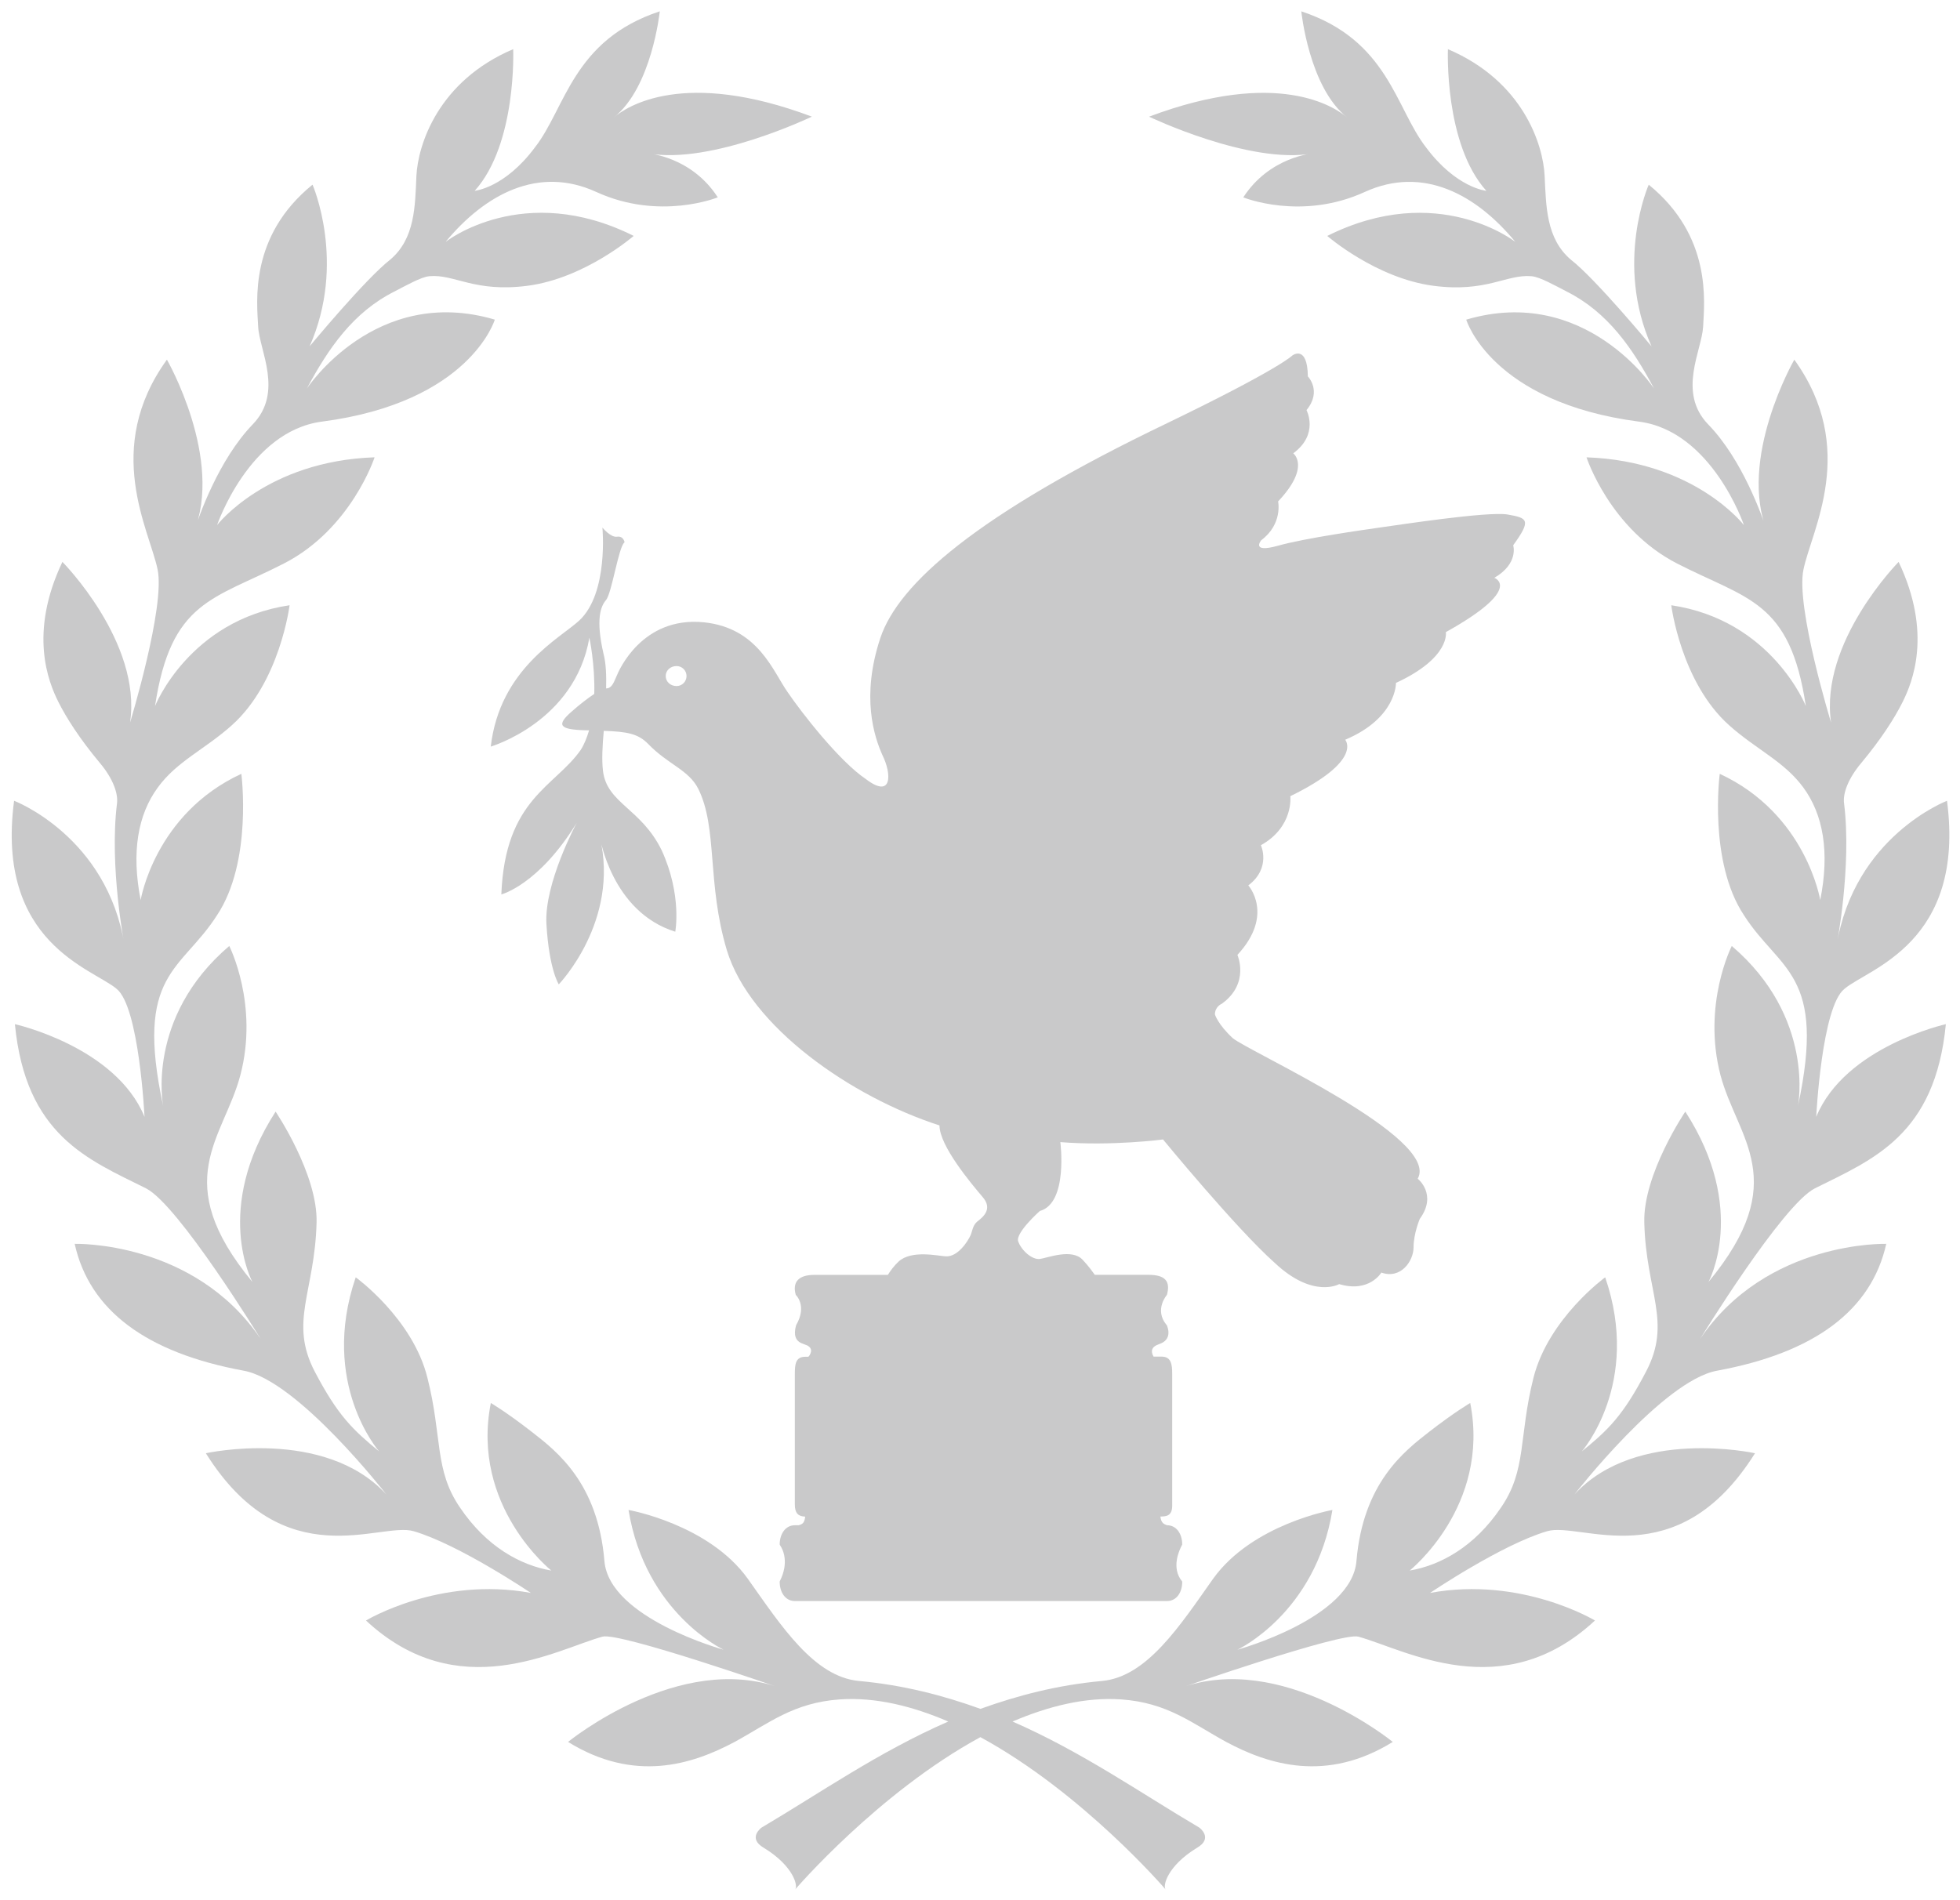
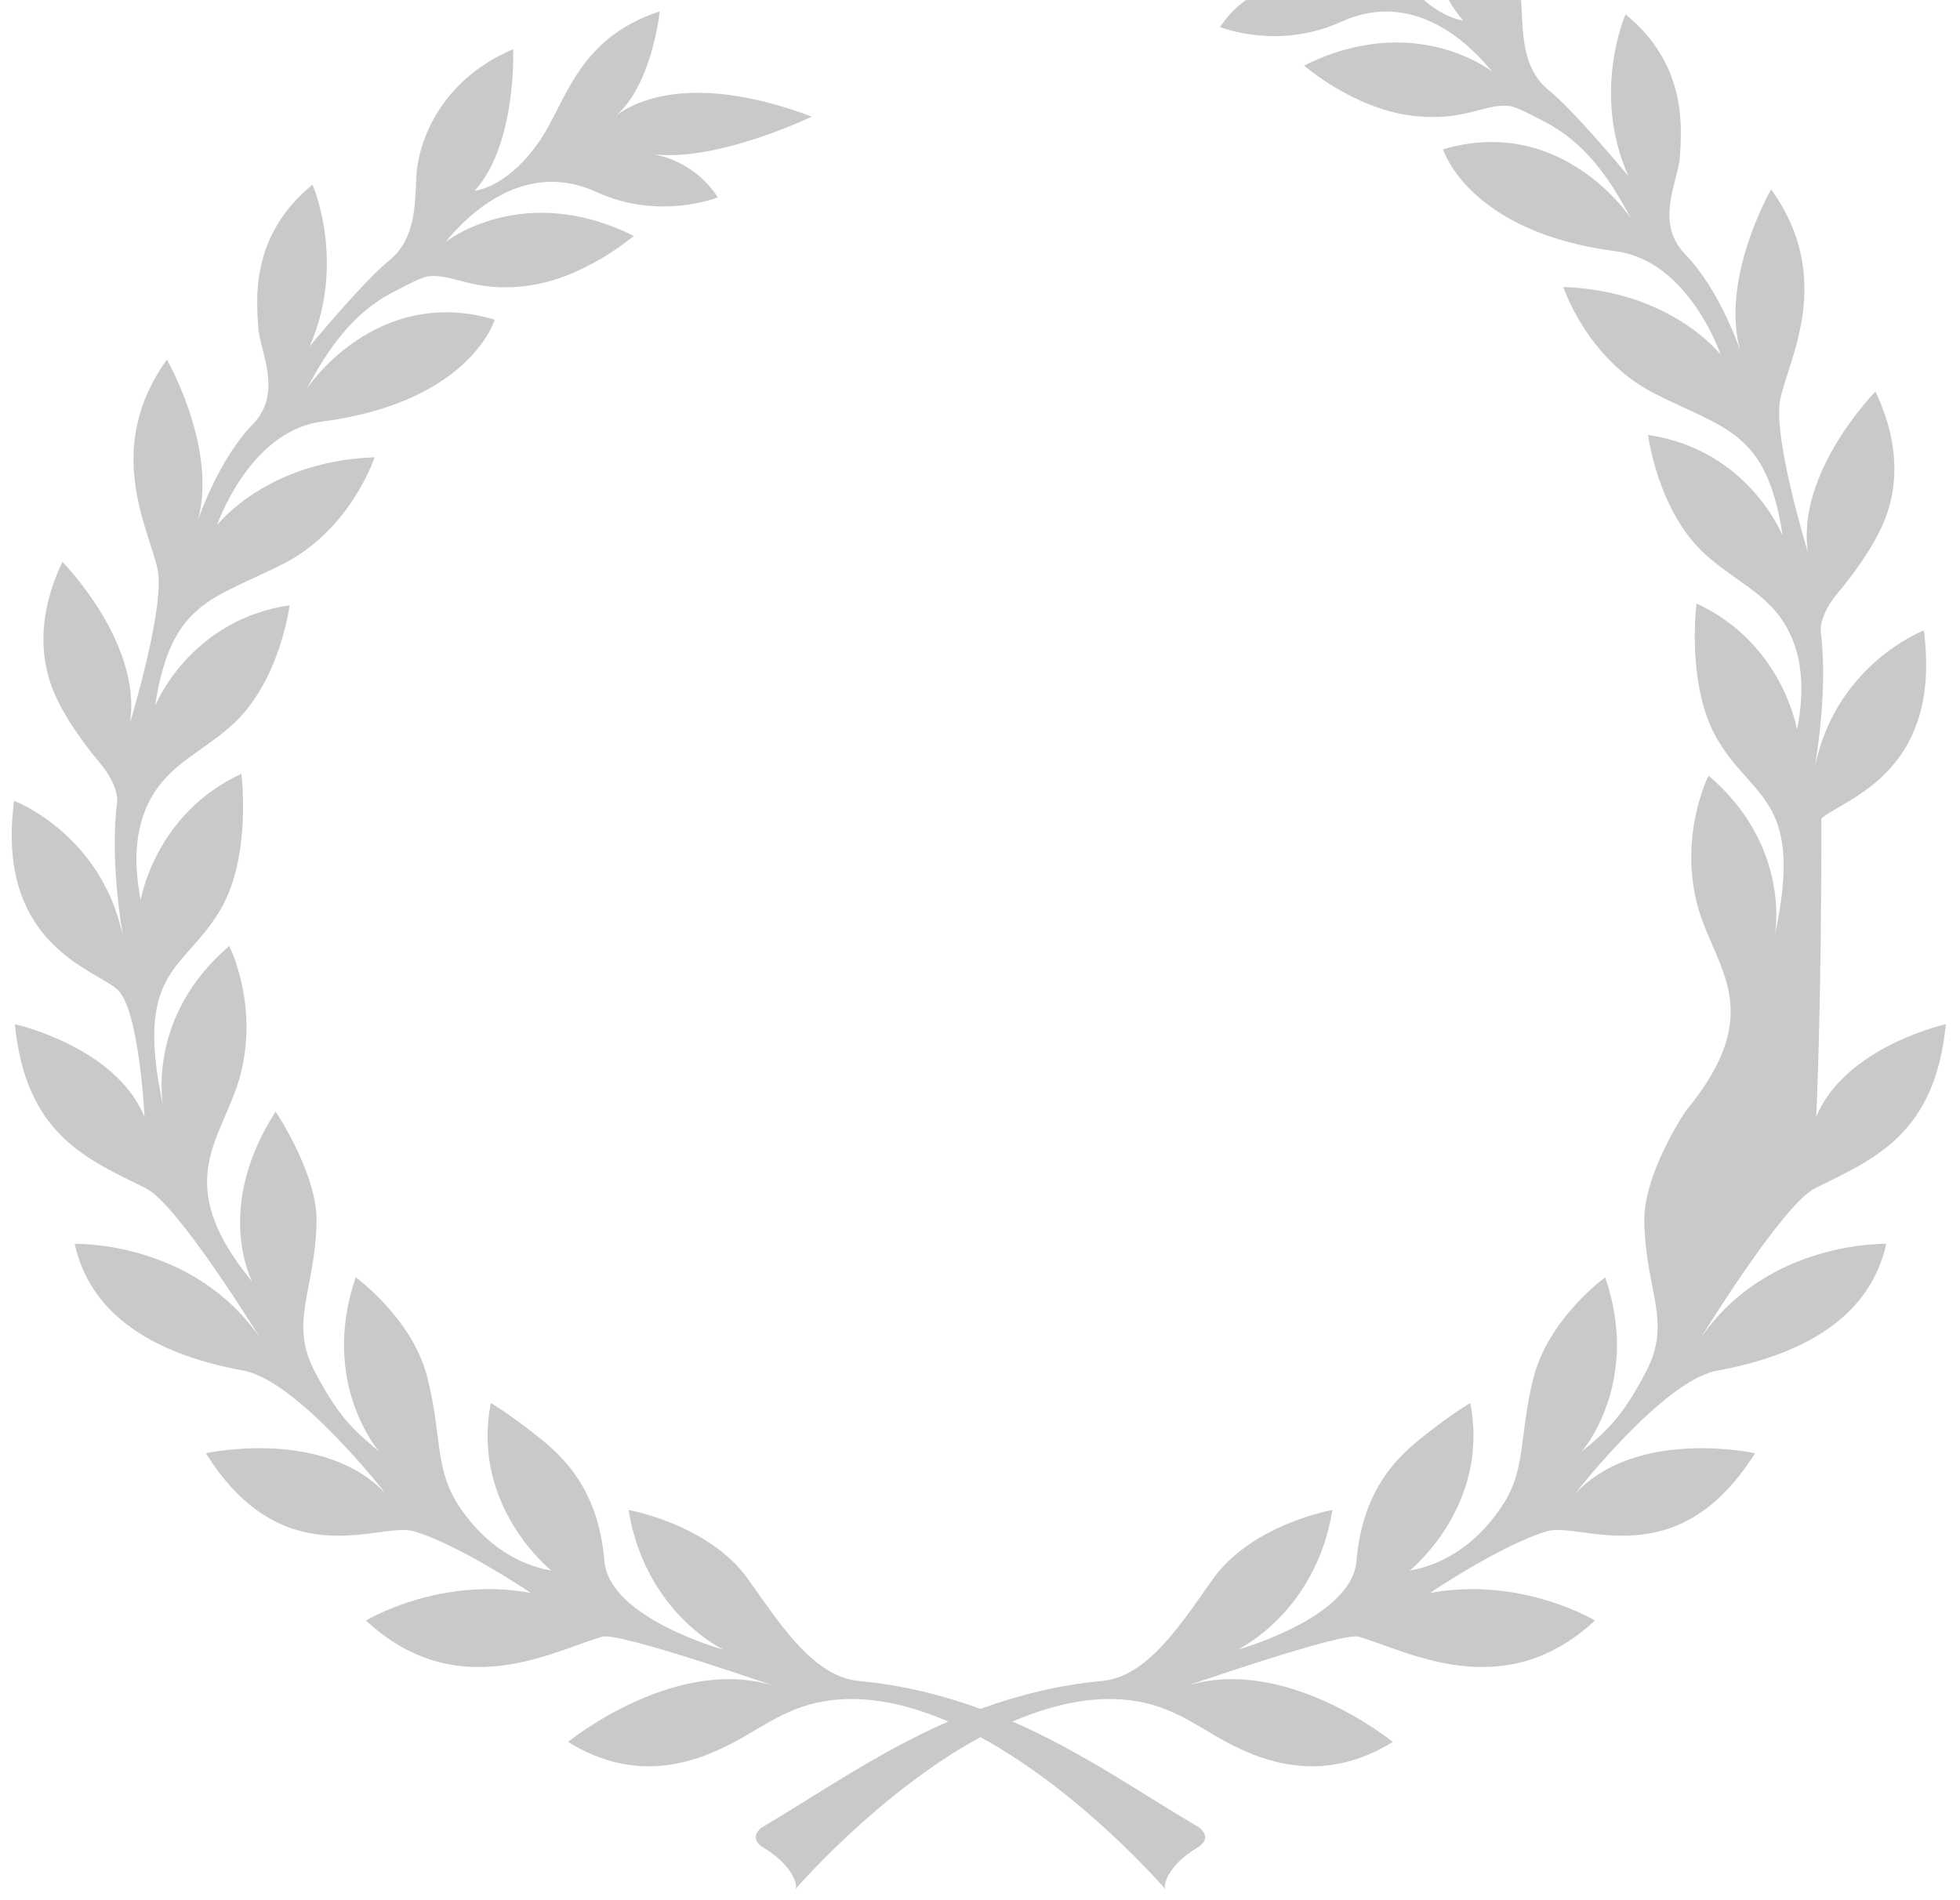
<svg xmlns="http://www.w3.org/2000/svg" version="1.1" x="0px" y="0px" width="72.19px" height="70px" viewBox="0 0 72.19 70" enable-background="new 0 0 72.19 70" xml:space="preserve">
-   <path fill="#c9c9ca" d="M25.922,22.925c-2.283-0.227-3.142,1.802-3.211,1.979c-0.084,0.175-0.156,0.451-0.377,0.457  c0,0-0.007,0.002-0.009,0.002c0.009-0.473,0-0.921-0.098-1.285c-0.289-1.264-0.106-1.733,0.089-1.967  c0.217-0.234,0.466-1.981,0.688-2.133c0,0-0.036-0.242-0.277-0.206c-0.232,0.037-0.539-0.336-0.539-0.336s0.232,2.413-0.851,3.422  c-0.703,0.653-2.93,1.777-3.261,4.646c0,0,3.102-0.911,3.632-4.012c0,0,0.211,0.984,0.18,2.072c-0.241,0.159-0.54,0.39-0.824,0.642  c-0.599,0.518-0.445,0.67,0.49,0.697c0.056,0,0.096,0,0.143,0.002c-0.077,0.257-0.17,0.503-0.304,0.716  c-0.953,1.369-2.79,1.801-2.928,5.329c0,0,1.372-0.347,2.775-2.635c0,0-1.202,2.228-1.114,3.727  c0.099,1.686,0.455,2.221,0.455,2.221s2.258-2.337,1.509-5.444c0,0,0.425,2.77,2.781,3.505c0,0,0.256-1.343-0.498-2.995  c-0.757-1.555-2.021-1.729-2.164-2.93c-0.049-0.404-0.02-0.928,0.029-1.475c0.87,0.029,1.267,0.107,1.634,0.481  c0.731,0.761,1.494,0.953,1.846,1.654c0.72,1.445,0.312,3.468,1.052,5.943c0.856,2.83,4.596,5.416,7.833,6.458  c0,0.756,1.176,2.15,1.573,2.618c0.42,0.468,0.013,0.769-0.185,0.927c-0.164,0.134-0.183,0.364-0.243,0.502  c-0.098,0.215-0.464,0.804-0.917,0.776c-0.294-0.017-1.252-0.242-1.73,0.188c-0.178,0.167-0.304,0.341-0.399,0.495h-2.708  c-0.559,0-0.823,0.245-0.684,0.739c0,0,0.429,0.387,0.018,1.104c0,0,0,0.016-0.008,0.016c-0.095,0.347-0.028,0.576,0.234,0.671  c0.043,0.02,0.113,0.042,0.176,0.068c0.108,0.059,0.214,0.158,0.085,0.37l-0.042,0.049h-0.116c-0.361,0-0.382,0.286-0.382,0.646  v4.796c0,0.333,0.139,0.432,0.355,0.444h0.022v0.046c-0.038,0.216-0.111,0.229-0.229,0.274h-0.003h-0.14  c-0.355,0-0.563,0.325-0.563,0.712c0,0,0.011,0.013,0.023,0.042c0.09,0.131,0.338,0.611-0.023,1.317v0.008  c0,0.395,0.208,0.714,0.563,0.714h13.7c0.358,0,0.563-0.319,0.563-0.711c0,0,0-0.003-0.002-0.011  c-0.416-0.498-0.104-1.155-0.019-1.317c0.014-0.029,0.021-0.042,0.021-0.042c0-0.387-0.204-0.712-0.563-0.712  c-0.123-0.045-0.211-0.094-0.239-0.306l0.004-0.015c0.242,0,0.429-0.044,0.429-0.4v-4.854c0-0.354-0.036-0.637-0.393-0.637h-0.281  l-0.009,0.005c-0.14-0.242-0.023-0.356,0.092-0.419c0.043-0.02,0.086-0.038,0.116-0.049l0.03-0.011  c0.292-0.111,0.376-0.351,0.251-0.68c-0.003,0-0.003-0.012-0.017-0.016c-0.462-0.561,0.017-1.104,0.017-1.104  c0.135-0.494-0.051-0.739-0.682-0.739h-1.348h-0.352h-0.274c-0.097-0.129-0.216-0.308-0.444-0.549  c-0.393-0.436-1.296-0.075-1.581-0.035c-0.293,0.035-0.685-0.324-0.799-0.652c-0.1-0.317,0.799-1.116,0.799-1.116  c1.05-0.288,0.755-2.537,0.755-2.537c1.896,0.153,3.782-0.098,3.782-0.098s2.702,3.29,4.114,4.546  c1.417,1.335,2.375,0.783,2.375,0.783c1.109,0.332,1.553-0.425,1.553-0.425c0.718,0.255,1.186-0.427,1.186-0.93  c0-0.51,0.229-1.047,0.229-1.047c0.659-0.903-0.076-1.481-0.076-1.481c0.852-1.511-6.24-4.686-6.817-5.182  c-0.545-0.505-0.652-0.869-0.652-0.869c0-0.292,0.254-0.395,0.254-0.395c1.043-0.751,0.574-1.799,0.574-1.799  c1.375-1.483,0.401-2.56,0.401-2.56c0.854-0.644,0.464-1.48,0.464-1.48c1.218-0.681,1.084-1.807,1.084-1.807  c2.704-1.32,2.02-2.079,2.02-2.079c1.903-0.802,1.871-2.094,1.871-2.094c2.016-0.932,1.837-1.871,1.837-1.871  c2.896-1.613,1.785-2,1.785-2c0.908-0.526,0.696-1.2,0.696-1.2c0.682-0.941,0.528-1.005-0.214-1.134  c-0.748-0.119-4.034,0.39-4.678,0.478c-0.576,0.083-2.788,0.393-3.782,0.676c-1.008,0.278-0.606-0.206-0.606-0.206  c0.801-0.598,0.621-1.429,0.621-1.429c1.213-1.285,0.557-1.772,0.557-1.772c0.961-0.705,0.489-1.592,0.489-1.592  c0.579-0.702,0.05-1.241,0.05-1.241c-0.016-1.182-0.567-0.775-0.567-0.775s-0.438,0.478-4.603,2.491  c-7.046,3.381-9.91,5.926-10.576,7.92c-0.719,2.165-0.224,3.643,0.078,4.319c0.341,0.681,0.369,1.625-0.607,0.882  c-0.978-0.655-2.374-2.452-2.883-3.202C28.472,24.743,27.934,23.131,25.922,22.925 M24.919,25.274c-0.229,0-0.4-0.164-0.4-0.37  c0-0.201,0.171-0.367,0.4-0.367c0.204,0,0.367,0.166,0.367,0.367C25.286,25.11,25.123,25.274,24.919,25.274" />
-   <path fill="#c9c9ca" d="M66.895,41.143c1.065-2.588,4.774-3.413,4.774-3.413c-0.396,4.094-2.678,4.979-4.821,6.047  c-1.199,0.602-4.228,5.546-4.228,5.546c2.459-3.633,6.854-3.5,6.854-3.5c-0.548,2.453-2.645,4.012-6.231,4.673  c-1.99,0.359-5.25,4.555-5.25,4.555c2.282-2.481,6.647-1.514,6.647-1.514c-2.879,4.594-6.414,2.511-7.651,2.871  c-1.679,0.49-4.318,2.275-4.318,2.275c3.363-0.622,6.074,1.016,6.074,1.016c-3.402,3.164-6.987,1.07-8.713,0.595  c-0.614-0.176-6.577,1.9-6.577,1.9c3.728-1.386,7.843,1.978,7.843,1.978c-2.43,1.503-4.557,0.847-6.136,0  c-1.267-0.693-2.159-1.445-3.865-1.566c-1.329-0.092-2.688,0.252-4.004,0.815c2.571,1.122,4.739,2.646,6.882,3.909  c0,0,0.531,0.389-0.094,0.747c-1.092,0.667-1.266,1.41-1.147,1.533c0,0-3.055-3.566-6.825-5.614  c-3.767,2.048-6.824,5.614-6.824,5.614c0.12-0.123-0.056-0.866-1.147-1.533c-0.624-0.358-0.092-0.747-0.092-0.747  c2.14-1.263,4.309-2.787,6.88-3.909c-1.307-0.563-2.671-0.907-3.999-0.815c-1.702,0.121-2.6,0.873-3.869,1.566  c-1.586,0.847-3.703,1.503-6.136,0c0,0,4.115-3.363,7.842-1.978c0,0-5.952-2.076-6.575-1.9c-1.722,0.477-5.312,2.569-8.709-0.595  c0,0,2.712-1.638,6.072-1.016c0,0-2.642-1.785-4.319-2.275c-1.232-0.36-4.775,1.723-7.651-2.871c0,0,4.363-0.968,6.645,1.514  c0,0-3.259-4.195-5.25-4.555c-3.588-0.661-5.682-2.22-6.226-4.673c0,0,4.387-0.133,6.849,3.501c0,0-3.03-4.945-4.224-5.547  c-2.145-1.067-4.429-1.953-4.827-6.047c0,0,3.711,0.825,4.774,3.413c0,0-0.195-4.057-1.03-4.716  C3.421,35.684-0.17,34.748,0.519,29.5c0,0,3.437,1.306,4.072,5.352c0,0-0.573-2.921-0.281-5.26c0.045-0.373-0.157-0.92-0.628-1.481  c-0.743-0.888-1.24-1.669-1.531-2.251c-0.365-0.727-1.104-2.531,0.148-5.16c0,0,2.932,2.961,2.491,5.919  c0,0,1.302-4.267,1.015-5.639c-0.298-1.452-2.028-4.441,0.343-7.731c0,0,2.106,3.667,0.978,6.39c0.192-0.61,0.926-2.705,2.185-4.008  c1.142-1.183,0.241-2.726,0.198-3.596c-0.046-0.914-0.341-3.33,2.002-5.232c0,0,1.257,2.873-0.107,5.956  c0,0,2.053-2.482,2.974-3.199c0.91-0.774,0.91-1.967,0.959-3.078c0.056-1.142,0.795-3.492,3.565-4.671c0,0,0.141,3.482-1.417,5.218  c0,0,1.107-0.101,2.223-1.607c1.126-1.442,1.389-3.948,4.593-5.005c0,0-0.289,2.806-1.697,3.913  c0.471-0.402,2.568-1.812,7.299-0.033c0,0-3.7,1.775-6.025,1.354c0,0,1.591,0.118,2.559,1.619c0,0-2.14,0.875-4.481-0.201  c-2.132-0.974-4.093,0.089-5.543,1.841c0,0,2.859-2.257,6.927-0.219c0,0-1.792,1.557-3.902,1.836  c-1.968,0.258-2.695-0.436-3.623-0.352c-0.306,0.028-0.865,0.347-1.298,0.57c-1.508,0.761-2.423,2.088-3.215,3.57  c0,0,2.52-3.842,6.923-2.54c0,0-0.905,3.047-6.374,3.758c-2.681,0.355-3.855,3.811-3.855,3.811s1.819-2.36,5.801-2.497  c0,0-0.86,2.639-3.337,3.911C7.864,22.09,6.298,22.12,5.71,26.011c0,0,1.255-3.165,4.956-3.714c0,0-0.352,2.835-2.127,4.421  c-0.993,0.89-2.036,1.333-2.733,2.302c-0.721,0.987-0.975,2.356-0.625,4.138c0,0,0.519-3.176,3.708-4.65  c0,0,0.421,3.229-0.895,5.208c-1.319,2.066-3.045,2.125-1.984,7.032c0,0-0.658-3.259,2.434-5.898c0,0,1.096,2.153,0.408,4.762  c-0.617,2.337-2.645,3.878,0.444,7.615c0,0-1.458-2.686,0.855-6.275c0,0,1.554,2.3,1.509,4.081c-0.065,2.574-1.024,3.664-0.065,5.5  c0.857,1.633,1.412,2.15,2.368,2.936c0,0-2.198-2.504-0.861-6.413c0,0,2.098,1.514,2.64,3.699c0.556,2.195,0.246,3.399,1.206,4.791  c0.968,1.43,2.216,2.119,3.358,2.313c0,0-2.976-2.367-2.228-6.173c0,0,0.565,0.329,1.508,1.063c0.926,0.719,2.437,1.885,2.676,4.761  c0.176,2.11,4.39,3.265,4.39,3.265s-2.881-1.34-3.502-5.148c0,0,2.951,0.52,4.395,2.537c1.221,1.722,2.435,3.613,4.096,3.763  c1.641,0.151,3.111,0.536,4.47,1.027c1.369-0.491,2.825-0.876,4.474-1.027c1.659-0.149,2.876-2.041,4.094-3.763  c1.444-2.018,4.396-2.537,4.396-2.537c-0.618,3.809-3.5,5.148-3.5,5.148s4.209-1.154,4.385-3.265  c0.243-2.876,1.754-4.042,2.677-4.761c0.946-0.734,1.514-1.063,1.514-1.063c0.745,3.806-2.23,6.173-2.23,6.173  c1.14-0.194,2.393-0.884,3.358-2.314c0.962-1.391,0.649-2.595,1.202-4.79c0.555-2.186,2.641-3.699,2.641-3.699  c1.341,3.909-0.86,6.413-0.86,6.413c0.962-0.785,1.511-1.303,2.363-2.936c0.968-1.836,0-2.926-0.063-5.5  c-0.046-1.781,1.511-4.081,1.511-4.081c2.321,3.59,0.854,6.275,0.854,6.275c3.09-3.737,1.065-5.278,0.442-7.615  c-0.681-2.609,0.415-4.762,0.415-4.762c3.089,2.639,2.438,5.898,2.438,5.898c1.057-4.907-0.668-4.966-1.99-7.032  c-1.314-1.979-0.891-5.208-0.891-5.208c3.187,1.475,3.701,4.65,3.701,4.65c0.357-1.781,0.104-3.15-0.616-4.138  c-0.706-0.97-1.748-1.412-2.74-2.302c-1.777-1.586-2.13-4.421-2.13-4.421c3.706,0.549,4.956,3.714,4.956,3.714  c-0.582-3.891-2.152-3.922-4.744-5.252c-2.475-1.271-3.334-3.911-3.334-3.911c3.985,0.137,5.798,2.497,5.798,2.497  s-1.172-3.456-3.856-3.811c-5.459-0.71-6.372-3.758-6.372-3.758c4.401-1.302,6.919,2.54,6.919,2.54  c-0.79-1.482-1.703-2.81-3.208-3.57c-0.434-0.223-0.992-0.542-1.302-0.57c-0.929-0.083-1.654,0.61-3.623,0.352  c-2.113-0.28-3.905-1.836-3.905-1.836c4.075-2.038,6.927,0.219,6.927,0.219c-1.442-1.752-3.401-2.815-5.541-1.841  c-2.342,1.076-4.478,0.201-4.478,0.201c0.97-1.5,2.562-1.619,2.562-1.619c-2.33,0.42-6.033-1.354-6.033-1.354  c4.733-1.779,6.83-0.369,7.301,0.033c-1.411-1.106-1.693-3.913-1.693-3.913c3.202,1.057,3.468,3.563,4.589,5.005  c1.119,1.506,2.226,1.607,2.226,1.607c-1.56-1.735-1.415-5.218-1.415-5.218c2.773,1.179,3.51,3.529,3.562,4.671  c0.054,1.111,0.054,2.303,0.96,3.078c0.924,0.716,2.977,3.199,2.977,3.199c-1.374-3.083-0.103-5.956-0.103-5.956  c2.337,1.902,2.048,4.318,2.003,5.232c-0.046,0.87-0.957,2.414,0.184,3.596c1.261,1.297,1.995,3.383,2.192,3.998  c-1.125-2.717,0.983-6.38,0.983-6.38c2.365,3.29,0.633,6.28,0.337,7.731c-0.293,1.372,1.017,5.639,1.017,5.639  c-0.437-2.958,2.488-5.919,2.488-5.919c1.249,2.629,0.51,4.433,0.147,5.16c-0.289,0.582-0.787,1.363-1.527,2.251  c-0.47,0.561-0.68,1.108-0.63,1.481c0.292,2.339-0.278,5.26-0.278,5.26c0.643-4.046,4.07-5.352,4.07-5.352  c0.684,5.249-2.908,6.184-3.776,6.927C67.094,37.086,66.895,41.143,66.895,41.143" />
+   <path fill="#c9c9ca" d="M66.895,41.143c1.065-2.588,4.774-3.413,4.774-3.413c-0.396,4.094-2.678,4.979-4.821,6.047  c-1.199,0.602-4.228,5.546-4.228,5.546c2.459-3.633,6.854-3.5,6.854-3.5c-0.548,2.453-2.645,4.012-6.231,4.673  c-1.99,0.359-5.25,4.555-5.25,4.555c2.282-2.481,6.647-1.514,6.647-1.514c-2.879,4.594-6.414,2.511-7.651,2.871  c-1.679,0.49-4.318,2.275-4.318,2.275c3.363-0.622,6.074,1.016,6.074,1.016c-3.402,3.164-6.987,1.07-8.713,0.595  c-0.614-0.176-6.577,1.9-6.577,1.9c3.728-1.386,7.843,1.978,7.843,1.978c-2.43,1.503-4.557,0.847-6.136,0  c-1.267-0.693-2.159-1.445-3.865-1.566c-1.329-0.092-2.688,0.252-4.004,0.815c2.571,1.122,4.739,2.646,6.882,3.909  c0,0,0.531,0.389-0.094,0.747c-1.092,0.667-1.266,1.41-1.147,1.533c0,0-3.055-3.566-6.825-5.614  c-3.767,2.048-6.824,5.614-6.824,5.614c0.12-0.123-0.056-0.866-1.147-1.533c-0.624-0.358-0.092-0.747-0.092-0.747  c2.14-1.263,4.309-2.787,6.88-3.909c-1.307-0.563-2.671-0.907-3.999-0.815c-1.702,0.121-2.6,0.873-3.869,1.566  c-1.586,0.847-3.703,1.503-6.136,0c0,0,4.115-3.363,7.842-1.978c0,0-5.952-2.076-6.575-1.9c-1.722,0.477-5.312,2.569-8.709-0.595  c0,0,2.712-1.638,6.072-1.016c0,0-2.642-1.785-4.319-2.275c-1.232-0.36-4.775,1.723-7.651-2.871c0,0,4.363-0.968,6.645,1.514  c0,0-3.259-4.195-5.25-4.555c-3.588-0.661-5.682-2.22-6.226-4.673c0,0,4.387-0.133,6.849,3.501c0,0-3.03-4.945-4.224-5.547  c-2.145-1.067-4.429-1.953-4.827-6.047c0,0,3.711,0.825,4.774,3.413c0,0-0.195-4.057-1.03-4.716  C3.421,35.684-0.17,34.748,0.519,29.5c0,0,3.437,1.306,4.072,5.352c0,0-0.573-2.921-0.281-5.26c0.045-0.373-0.157-0.92-0.628-1.481  c-0.743-0.888-1.24-1.669-1.531-2.251c-0.365-0.727-1.104-2.531,0.148-5.16c0,0,2.932,2.961,2.491,5.919  c0,0,1.302-4.267,1.015-5.639c-0.298-1.452-2.028-4.441,0.343-7.731c0,0,2.106,3.667,0.978,6.39c0.192-0.61,0.926-2.705,2.185-4.008  c1.142-1.183,0.241-2.726,0.198-3.596c-0.046-0.914-0.341-3.33,2.002-5.232c0,0,1.257,2.873-0.107,5.956  c0,0,2.053-2.482,2.974-3.199c0.91-0.774,0.91-1.967,0.959-3.078c0.056-1.142,0.795-3.492,3.565-4.671c0,0,0.141,3.482-1.417,5.218  c0,0,1.107-0.101,2.223-1.607c1.126-1.442,1.389-3.948,4.593-5.005c0,0-0.289,2.806-1.697,3.913  c0.471-0.402,2.568-1.812,7.299-0.033c0,0-3.7,1.775-6.025,1.354c0,0,1.591,0.118,2.559,1.619c0,0-2.14,0.875-4.481-0.201  c-2.132-0.974-4.093,0.089-5.543,1.841c0,0,2.859-2.257,6.927-0.219c0,0-1.792,1.557-3.902,1.836  c-1.968,0.258-2.695-0.436-3.623-0.352c-0.306,0.028-0.865,0.347-1.298,0.57c-1.508,0.761-2.423,2.088-3.215,3.57  c0,0,2.52-3.842,6.923-2.54c0,0-0.905,3.047-6.374,3.758c-2.681,0.355-3.855,3.811-3.855,3.811s1.819-2.36,5.801-2.497  c0,0-0.86,2.639-3.337,3.911C7.864,22.09,6.298,22.12,5.71,26.011c0,0,1.255-3.165,4.956-3.714c0,0-0.352,2.835-2.127,4.421  c-0.993,0.89-2.036,1.333-2.733,2.302c-0.721,0.987-0.975,2.356-0.625,4.138c0,0,0.519-3.176,3.708-4.65  c0,0,0.421,3.229-0.895,5.208c-1.319,2.066-3.045,2.125-1.984,7.032c0,0-0.658-3.259,2.434-5.898c0,0,1.096,2.153,0.408,4.762  c-0.617,2.337-2.645,3.878,0.444,7.615c0,0-1.458-2.686,0.855-6.275c0,0,1.554,2.3,1.509,4.081c-0.065,2.574-1.024,3.664-0.065,5.5  c0.857,1.633,1.412,2.15,2.368,2.936c0,0-2.198-2.504-0.861-6.413c0,0,2.098,1.514,2.64,3.699c0.556,2.195,0.246,3.399,1.206,4.791  c0.968,1.43,2.216,2.119,3.358,2.313c0,0-2.976-2.367-2.228-6.173c0,0,0.565,0.329,1.508,1.063c0.926,0.719,2.437,1.885,2.676,4.761  c0.176,2.11,4.39,3.265,4.39,3.265s-2.881-1.34-3.502-5.148c0,0,2.951,0.52,4.395,2.537c1.221,1.722,2.435,3.613,4.096,3.763  c1.641,0.151,3.111,0.536,4.47,1.027c1.369-0.491,2.825-0.876,4.474-1.027c1.659-0.149,2.876-2.041,4.094-3.763  c1.444-2.018,4.396-2.537,4.396-2.537c-0.618,3.809-3.5,5.148-3.5,5.148s4.209-1.154,4.385-3.265  c0.243-2.876,1.754-4.042,2.677-4.761c0.946-0.734,1.514-1.063,1.514-1.063c0.745,3.806-2.23,6.173-2.23,6.173  c1.14-0.194,2.393-0.884,3.358-2.314c0.962-1.391,0.649-2.595,1.202-4.79c0.555-2.186,2.641-3.699,2.641-3.699  c1.341,3.909-0.86,6.413-0.86,6.413c0.962-0.785,1.511-1.303,2.363-2.936c0.968-1.836,0-2.926-0.063-5.5  c-0.046-1.781,1.511-4.081,1.511-4.081c3.09-3.737,1.065-5.278,0.442-7.615  c-0.681-2.609,0.415-4.762,0.415-4.762c3.089,2.639,2.438,5.898,2.438,5.898c1.057-4.907-0.668-4.966-1.99-7.032  c-1.314-1.979-0.891-5.208-0.891-5.208c3.187,1.475,3.701,4.65,3.701,4.65c0.357-1.781,0.104-3.15-0.616-4.138  c-0.706-0.97-1.748-1.412-2.74-2.302c-1.777-1.586-2.13-4.421-2.13-4.421c3.706,0.549,4.956,3.714,4.956,3.714  c-0.582-3.891-2.152-3.922-4.744-5.252c-2.475-1.271-3.334-3.911-3.334-3.911c3.985,0.137,5.798,2.497,5.798,2.497  s-1.172-3.456-3.856-3.811c-5.459-0.71-6.372-3.758-6.372-3.758c4.401-1.302,6.919,2.54,6.919,2.54  c-0.79-1.482-1.703-2.81-3.208-3.57c-0.434-0.223-0.992-0.542-1.302-0.57c-0.929-0.083-1.654,0.61-3.623,0.352  c-2.113-0.28-3.905-1.836-3.905-1.836c4.075-2.038,6.927,0.219,6.927,0.219c-1.442-1.752-3.401-2.815-5.541-1.841  c-2.342,1.076-4.478,0.201-4.478,0.201c0.97-1.5,2.562-1.619,2.562-1.619c-2.33,0.42-6.033-1.354-6.033-1.354  c4.733-1.779,6.83-0.369,7.301,0.033c-1.411-1.106-1.693-3.913-1.693-3.913c3.202,1.057,3.468,3.563,4.589,5.005  c1.119,1.506,2.226,1.607,2.226,1.607c-1.56-1.735-1.415-5.218-1.415-5.218c2.773,1.179,3.51,3.529,3.562,4.671  c0.054,1.111,0.054,2.303,0.96,3.078c0.924,0.716,2.977,3.199,2.977,3.199c-1.374-3.083-0.103-5.956-0.103-5.956  c2.337,1.902,2.048,4.318,2.003,5.232c-0.046,0.87-0.957,2.414,0.184,3.596c1.261,1.297,1.995,3.383,2.192,3.998  c-1.125-2.717,0.983-6.38,0.983-6.38c2.365,3.29,0.633,6.28,0.337,7.731c-0.293,1.372,1.017,5.639,1.017,5.639  c-0.437-2.958,2.488-5.919,2.488-5.919c1.249,2.629,0.51,4.433,0.147,5.16c-0.289,0.582-0.787,1.363-1.527,2.251  c-0.47,0.561-0.68,1.108-0.63,1.481c0.292,2.339-0.278,5.26-0.278,5.26c0.643-4.046,4.07-5.352,4.07-5.352  c0.684,5.249-2.908,6.184-3.776,6.927C67.094,37.086,66.895,41.143,66.895,41.143" />
</svg>